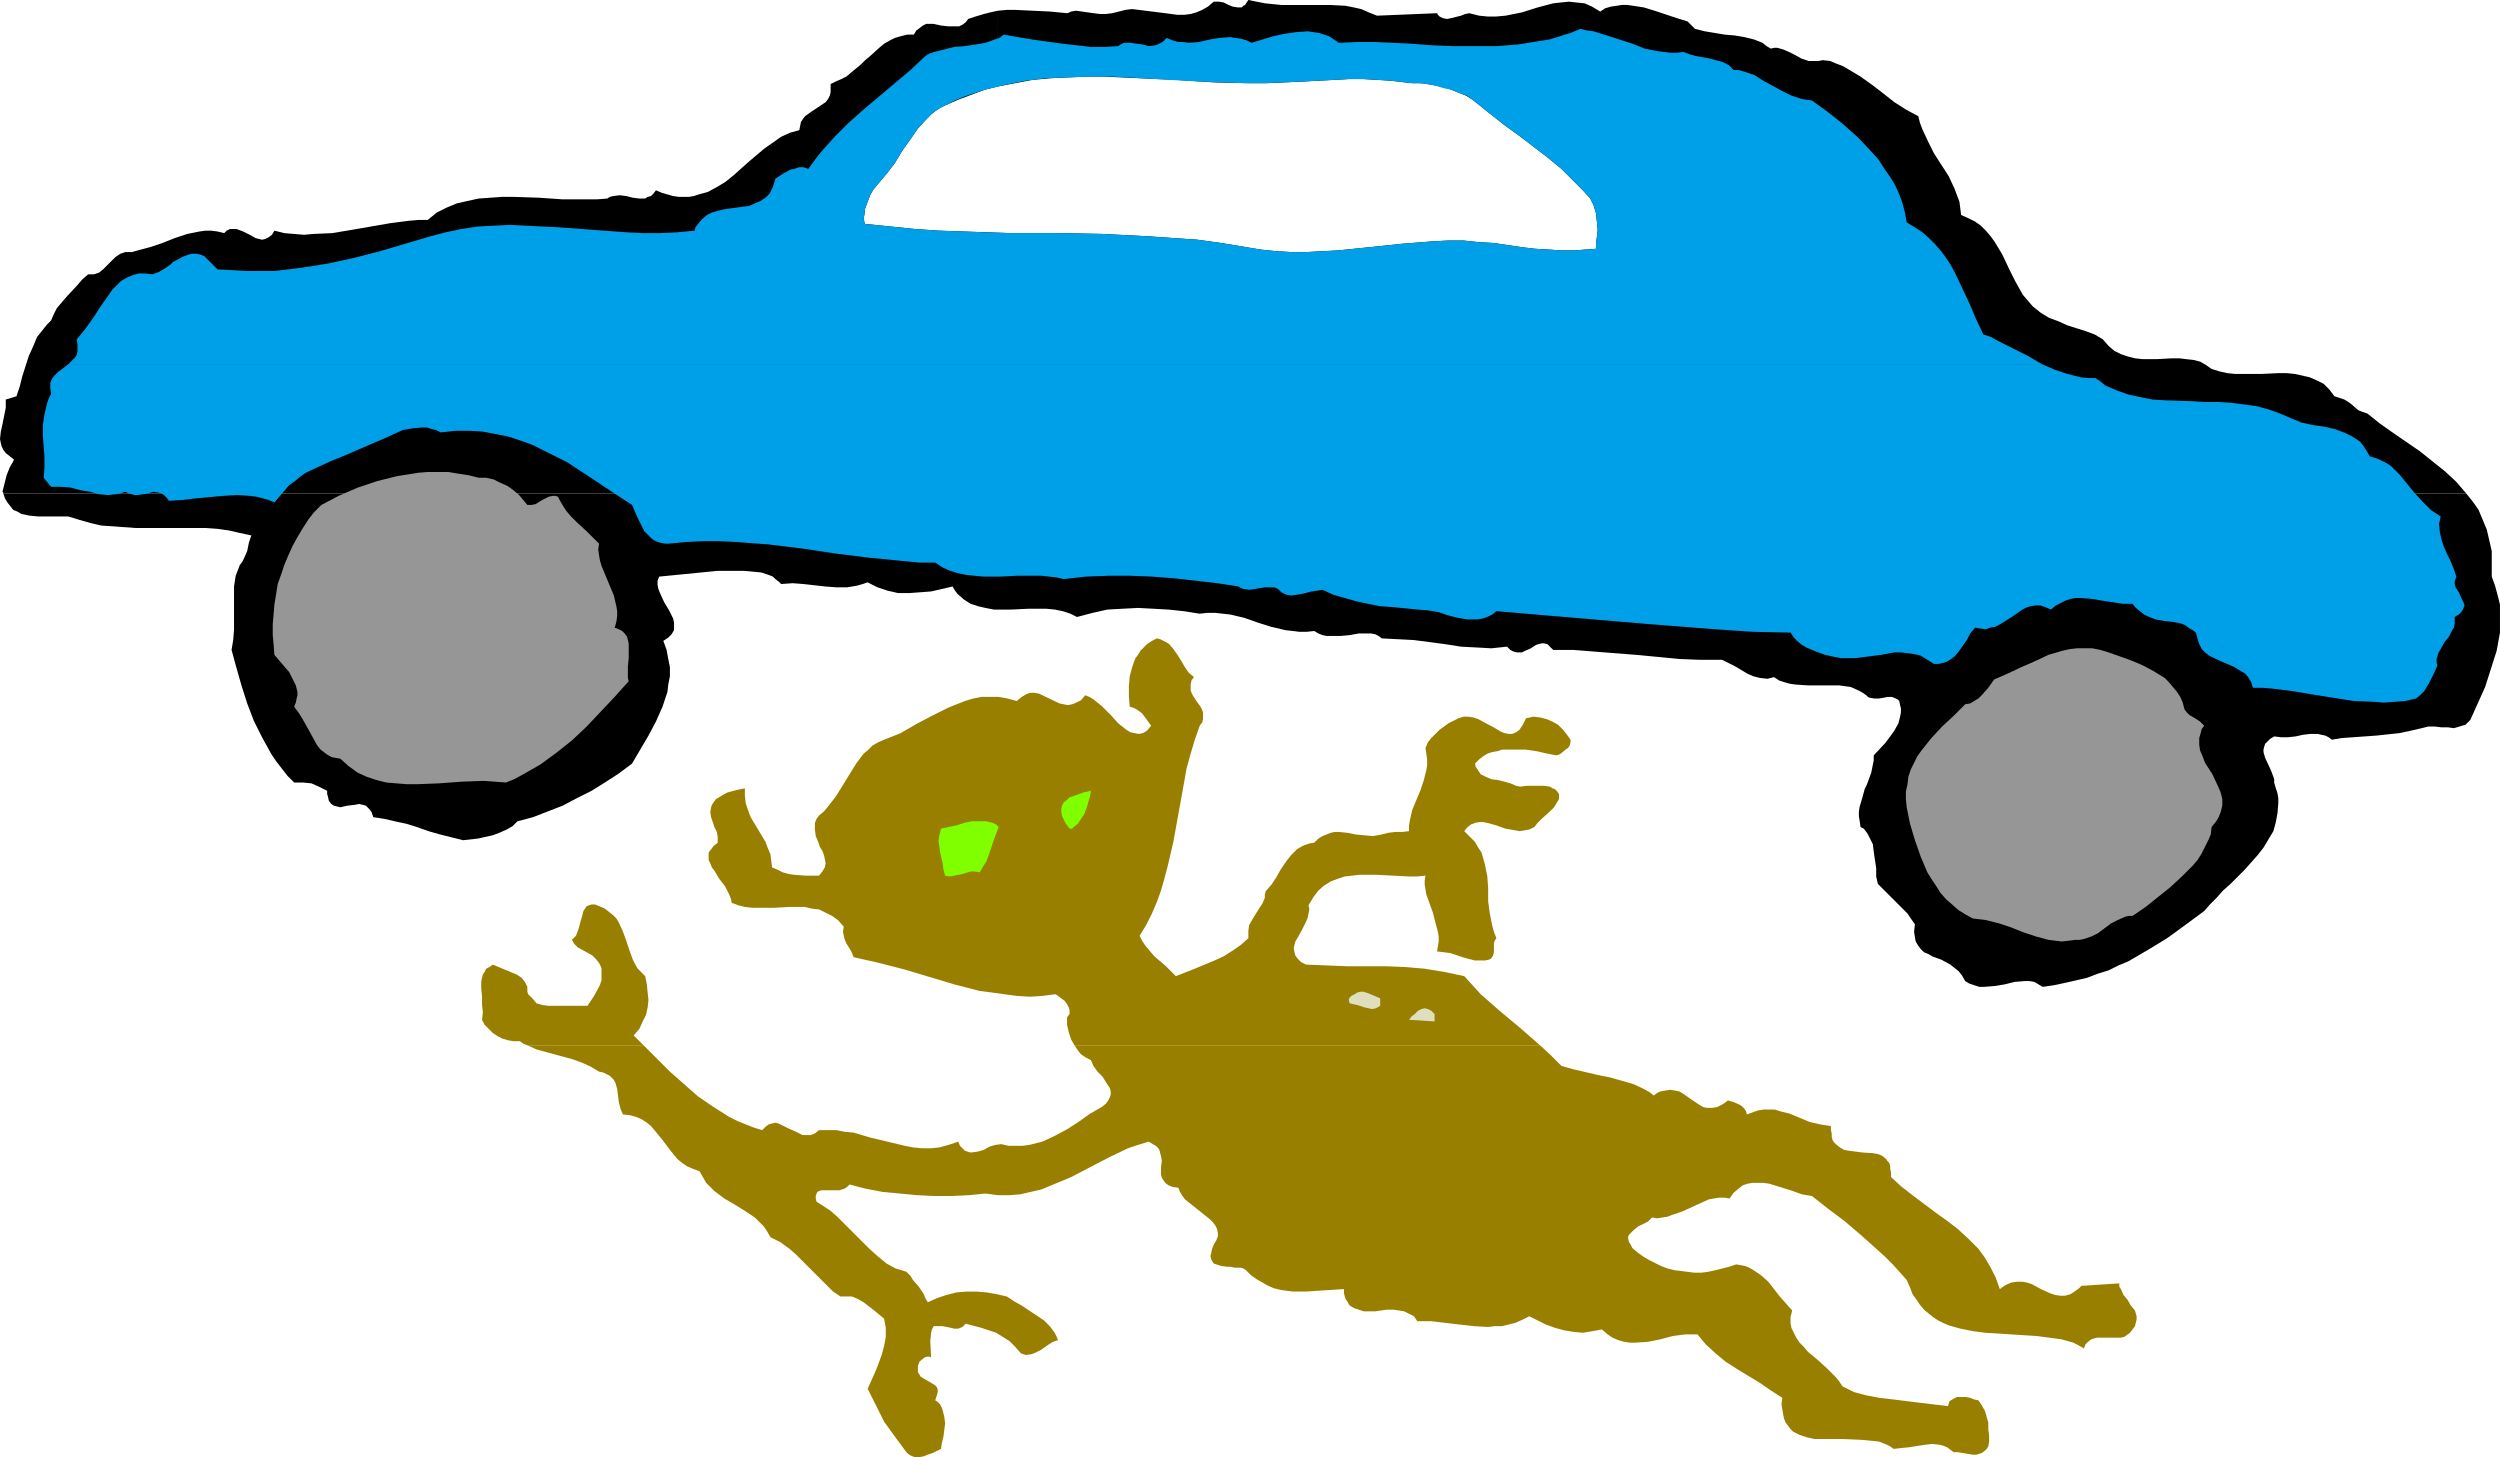
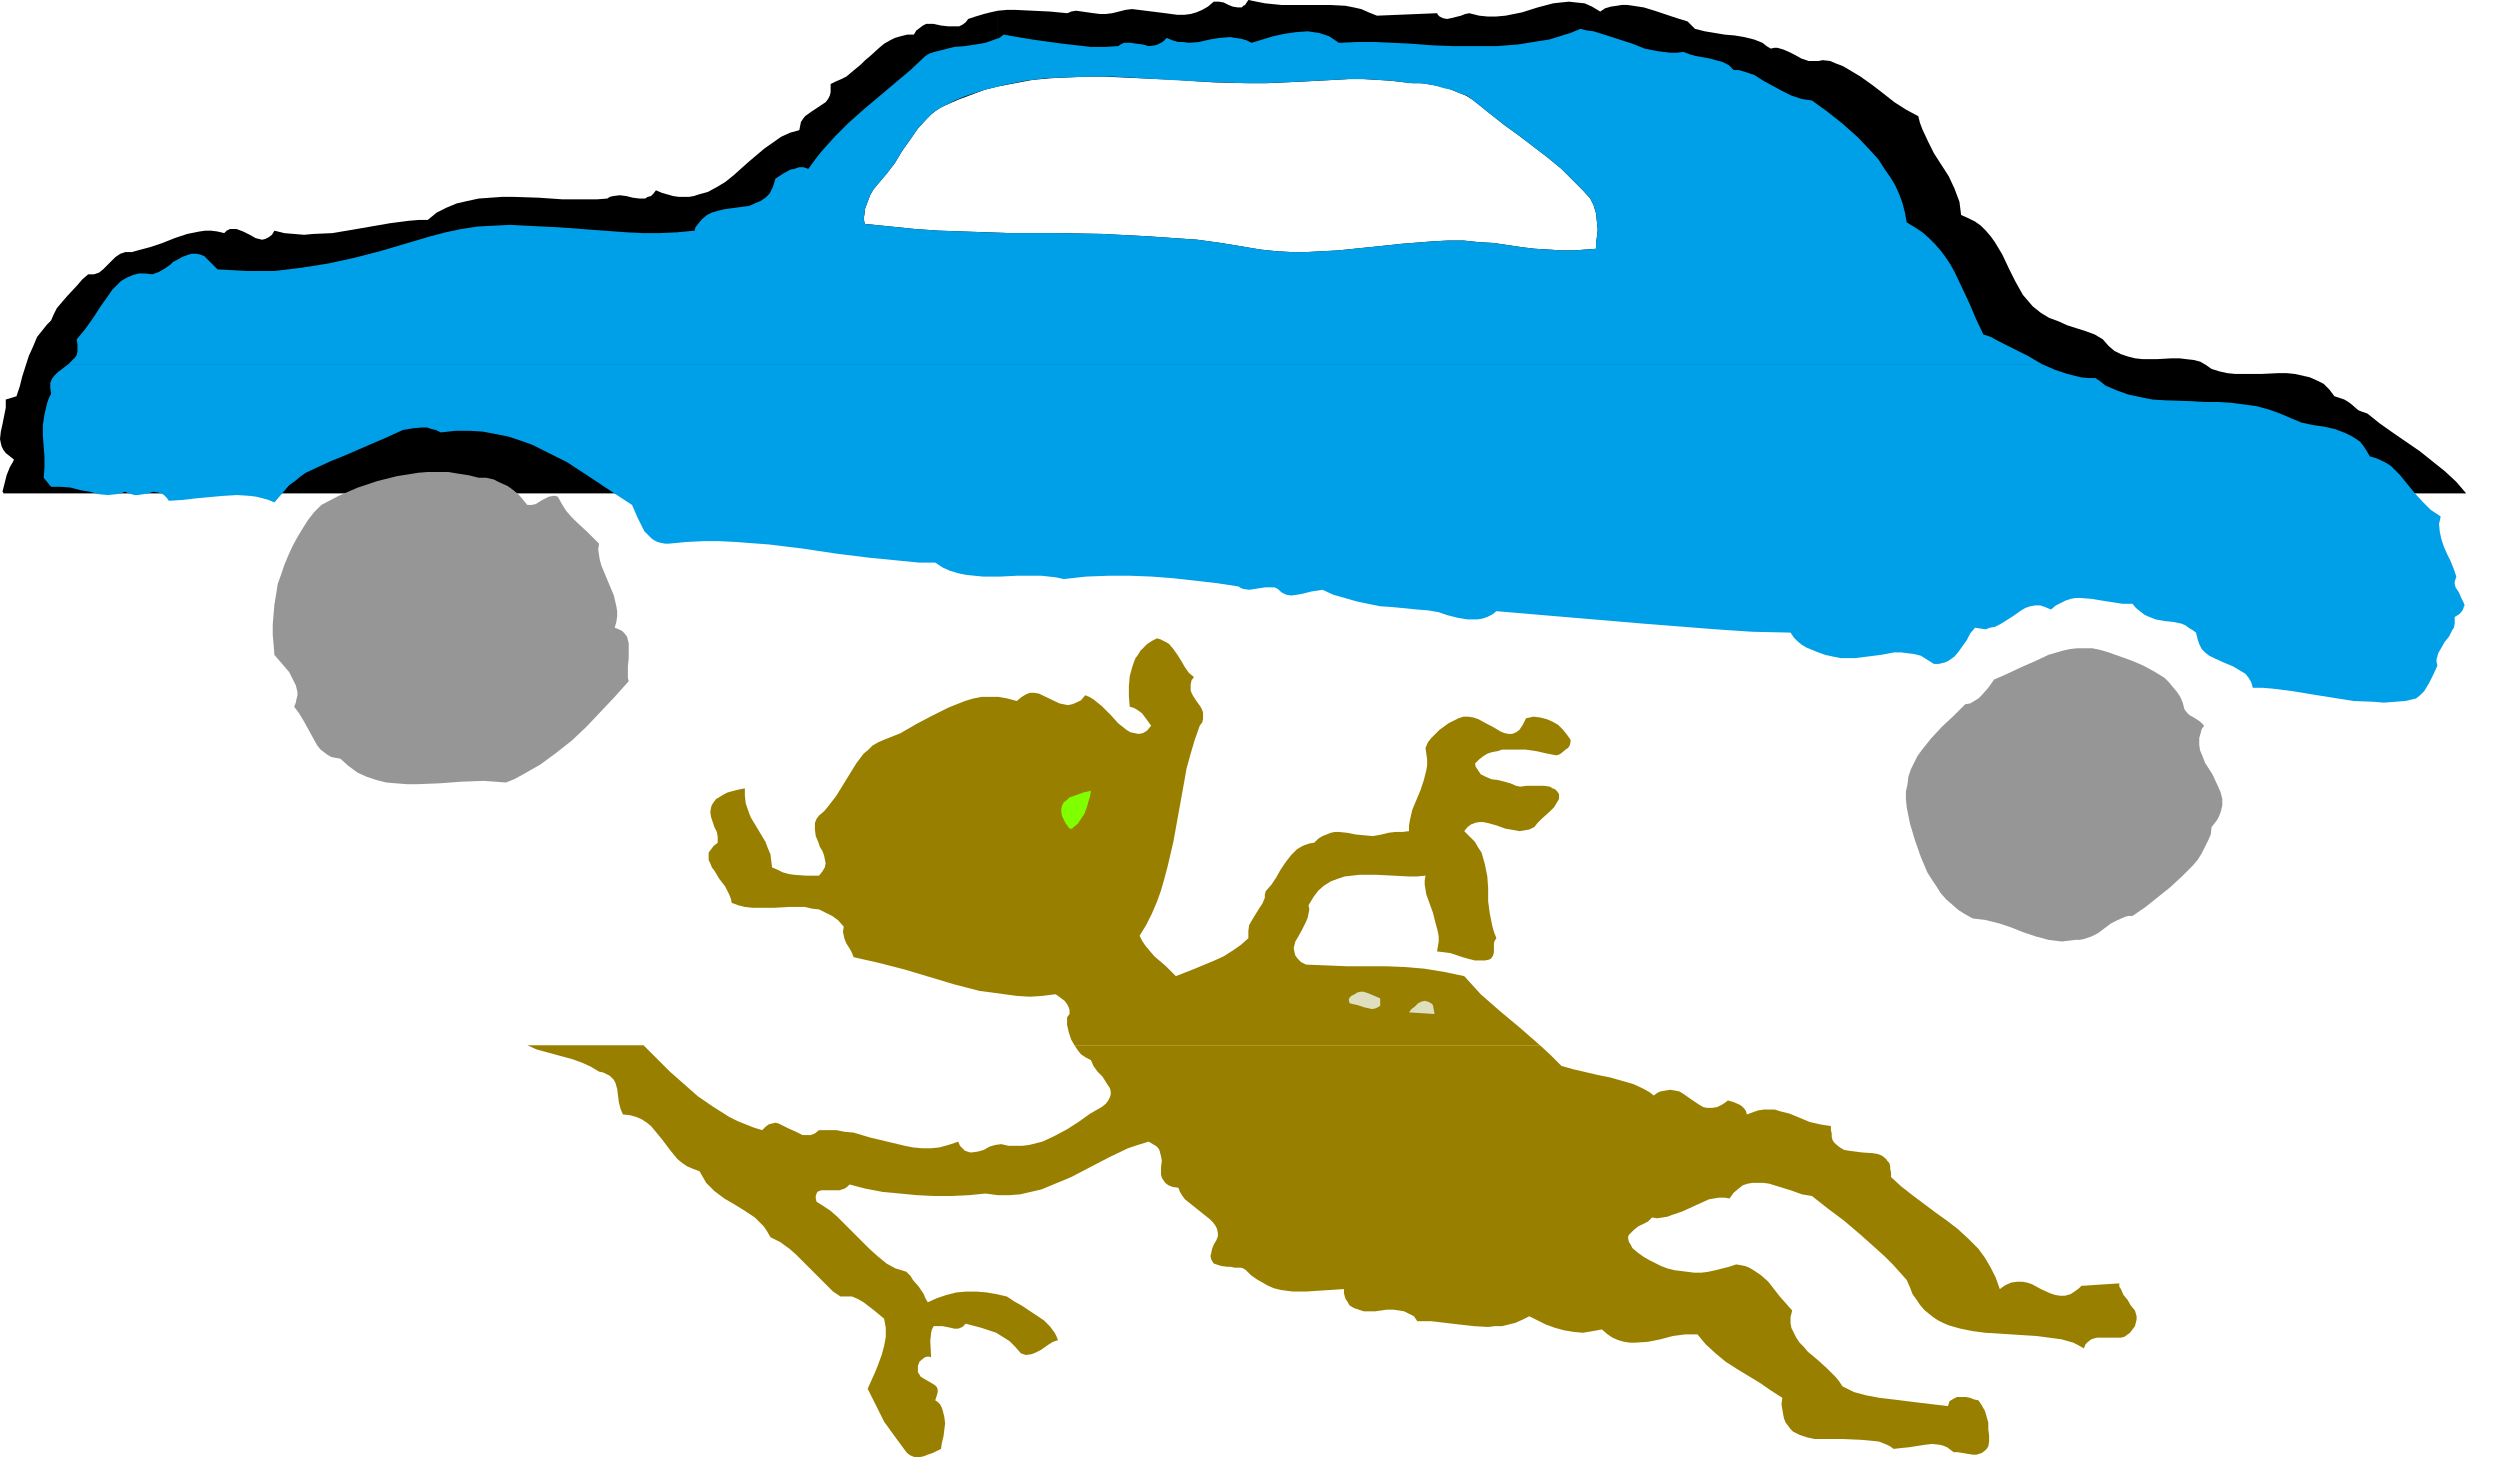
<svg xmlns="http://www.w3.org/2000/svg" xmlns:ns1="http://sodipodi.sourceforge.net/DTD/sodipodi-0.dtd" xmlns:ns2="http://www.inkscape.org/namespaces/inkscape" version="1.0" width="129.724mm" height="75.612mm" id="svg13" ns1:docname="Mechanic.wmf">
  <ns1:namedview id="namedview13" pagecolor="#ffffff" bordercolor="#000000" borderopacity="0.25" ns2:showpageshadow="2" ns2:pageopacity="0.0" ns2:pagecheckerboard="0" ns2:deskcolor="#d1d1d1" ns2:document-units="mm" />
  <defs id="defs1">
    <pattern id="WMFhbasepattern" patternUnits="userSpaceOnUse" width="6" height="6" x="0" y="0" />
  </defs>
-   <path style="fill:#997f00;fill-opacity:1;fill-rule:evenodd;stroke:none" d="m 126.533,191.435 -0.646,-0.646 -0.808,-0.808 -0.485,-0.808 -0.485,-0.969 -0.646,-1.777 -0.646,-1.939 -0.646,-1.777 -0.808,-1.777 -0.485,-0.808 -0.646,-0.646 -0.808,-0.646 -0.808,-0.646 -1.131,-0.485 -0.808,-0.323 h -0.646 l -0.485,0.162 -0.485,0.162 -0.323,0.485 -0.323,0.485 -0.162,0.646 -0.808,2.908 -0.485,1.292 -0.485,0.485 -0.323,0.323 0.485,0.808 0.646,0.646 1.454,0.808 1.454,0.808 0.646,0.646 0.646,0.808 0.323,0.646 0.162,0.485 v 1.131 1.131 l -0.323,0.969 -1.131,2.1 -0.323,0.485 -0.323,0.485 -0.646,0.969 h -2.586 -2.586 -2.586 l -1.131,-0.162 -1.131,-0.323 -0.646,-0.808 -0.646,-0.646 -0.323,-0.323 -0.162,-0.485 v -0.485 -0.485 l -0.485,-0.969 -0.646,-0.808 -0.97,-0.646 -0.808,-0.323 -3.878,-1.615 -0.646,0.485 -0.646,0.323 -0.323,0.646 -0.323,0.485 -0.162,0.646 -0.162,0.808 v 1.292 l 0.162,1.615 v 1.615 l 0.162,1.454 -0.162,1.454 0.485,0.969 0.808,0.808 0.808,0.808 0.97,0.646 0.97,0.485 1.131,0.323 0.97,0.162 h 1.293 l 0.646,0.485 0.808,0.323 h 22.786 l -0.97,-0.969 -0.97,-0.969 1.131,-1.292 0.646,-1.454 0.646,-1.292 0.323,-1.454 0.162,-1.454 -0.162,-1.454 -0.162,-1.615 z" id="path1" />
  <path style="fill:#997f00;fill-opacity:1;fill-rule:evenodd;stroke:none" d="m 305.262,148.14 0.485,-0.162 0.323,-0.162 0.97,-0.808 0.485,-0.323 0.323,-0.485 0.162,-0.646 v -0.485 l -0.808,-1.131 -0.808,-0.969 -0.808,-0.808 -1.131,-0.646 -1.131,-0.485 -1.293,-0.323 -1.293,-0.162 -1.454,0.323 -0.323,0.646 -0.323,0.646 -0.323,0.485 -0.323,0.485 -0.646,0.485 -0.808,0.323 h -0.646 l -0.808,-0.162 -0.808,-0.323 -1.616,-0.969 -0.97,-0.485 -1.778,-0.969 -0.97,-0.323 -0.97,-0.162 h -0.97 l -0.97,0.323 -1.939,0.969 -1.778,1.292 -0.808,0.808 -0.808,0.808 -0.646,0.808 -0.485,1.131 0.162,1.131 0.162,1.131 v 1.131 l -0.162,0.969 -0.485,1.939 -0.646,1.939 -0.808,1.939 -0.808,1.939 -0.485,2.1 -0.162,0.969 v 1.131 l -1.293,0.162 h -1.454 l -1.293,0.162 -0.646,0.162 -0.646,0.162 -0.808,0.162 -0.97,0.162 -1.778,-0.162 -1.616,-0.162 -1.616,-0.323 -1.616,-0.162 h -0.808 l -0.808,0.162 -0.808,0.323 -0.808,0.323 -0.808,0.485 -0.646,0.646 -0.162,0.162 -0.97,0.162 -0.97,0.323 -0.646,0.323 -0.808,0.485 -0.485,0.485 -0.646,0.646 -1.131,1.454 -0.97,1.454 -0.808,1.454 -0.97,1.454 -1.131,1.292 -0.162,0.646 v 0.646 l -0.485,1.131 -0.646,0.969 -1.293,2.1 -0.646,1.131 -0.162,1.131 v 0.646 0.808 l -1.454,1.292 -1.616,1.131 -1.778,1.131 -1.778,0.808 -3.878,1.615 -3.717,1.454 -1.939,-1.939 -2.262,-1.939 -0.97,-1.131 -0.808,-0.969 -0.646,-0.969 -0.485,-0.969 1.293,-2.1 1.131,-2.262 0.97,-2.262 0.808,-2.262 0.646,-2.262 0.646,-2.423 1.131,-4.846 2.101,-11.631 0.485,-2.746 0.808,-2.908 0.808,-2.746 0.97,-2.746 0.485,-0.646 0.162,-0.646 v -0.646 -0.646 l -0.162,-0.485 -0.323,-0.646 -0.808,-1.131 -0.646,-0.969 -0.323,-0.646 -0.162,-0.485 v -0.646 -0.485 l 0.162,-0.808 0.485,-0.646 -0.97,-0.808 -0.808,-1.131 -0.646,-1.131 -0.808,-1.292 -0.808,-1.131 -0.808,-0.969 -0.485,-0.323 -0.646,-0.323 -0.646,-0.323 -0.646,-0.162 -0.97,0.485 -0.97,0.646 -0.646,0.646 -0.646,0.646 -0.485,0.808 -0.485,0.646 -0.323,0.808 -0.323,0.969 -0.485,1.777 -0.162,1.939 v 1.939 l 0.162,2.1 0.646,0.162 0.646,0.323 0.485,0.323 0.646,0.485 0.97,1.292 0.808,1.131 -0.808,0.969 -0.808,0.485 -0.808,0.162 -0.808,-0.162 -0.808,-0.162 -0.808,-0.485 -0.808,-0.646 -0.808,-0.646 -1.454,-1.615 -1.778,-1.777 -0.808,-0.646 -0.808,-0.646 -0.808,-0.485 -0.808,-0.323 -0.808,0.969 -0.97,0.485 -0.808,0.323 -0.808,0.162 -0.808,-0.162 -0.808,-0.162 -3.394,-1.615 -0.646,-0.323 -0.97,-0.162 h -0.808 l -0.808,0.323 -0.808,0.485 -0.97,0.808 -1.778,-0.485 -1.778,-0.323 h -1.778 -1.616 l -1.616,0.323 -1.616,0.485 -1.616,0.646 -1.616,0.646 -3.232,1.615 -3.07,1.615 -3.07,1.777 -1.616,0.646 -1.616,0.646 -1.131,0.485 -1.131,0.646 -0.808,0.808 -0.97,0.808 -1.454,1.939 -1.293,2.1 -1.293,2.1 -1.293,2.1 -1.616,2.1 -0.808,0.969 -0.97,0.808 -0.485,0.646 -0.323,0.808 v 0.646 0.646 l 0.162,1.292 0.485,1.131 0.323,0.969 0.485,0.808 0.323,0.808 0.162,0.808 0.162,0.808 -0.162,0.808 -0.485,0.808 -0.646,0.808 h -2.586 l -2.262,-0.162 -1.131,-0.162 -1.131,-0.323 -0.97,-0.485 -1.131,-0.485 -0.162,-1.292 -0.162,-1.292 -0.485,-1.131 -0.485,-1.292 -1.454,-2.423 -1.454,-2.423 -0.485,-1.292 -0.485,-1.454 -0.162,-1.454 v -1.454 l -1.616,0.323 -1.778,0.485 -0.646,0.323 -0.808,0.485 -0.808,0.485 -0.485,0.646 -0.323,0.485 -0.162,0.485 -0.162,0.969 0.162,0.969 0.323,0.969 0.323,0.969 0.485,0.969 0.162,0.969 v 0.969 0.162 l -0.808,0.646 -0.485,0.646 -0.485,0.646 v 0.646 0.808 l 0.323,0.646 0.323,0.808 0.485,0.646 0.97,1.615 1.131,1.454 0.808,1.615 0.323,0.808 0.162,0.808 1.293,0.485 1.293,0.323 1.454,0.162 h 1.454 2.909 l 2.909,-0.162 h 3.07 l 1.293,0.323 1.454,0.162 1.293,0.646 1.293,0.646 1.131,0.808 1.131,1.292 -0.162,0.969 0.162,0.808 0.162,0.646 0.323,0.808 0.808,1.292 0.323,0.646 0.323,0.808 5.01,1.131 5.01,1.292 4.848,1.454 4.848,1.454 5.01,1.292 2.424,0.323 2.424,0.323 2.424,0.323 2.586,0.162 2.424,-0.162 2.586,-0.323 0.485,0.323 0.646,0.485 0.646,0.485 0.485,0.646 0.323,0.646 0.162,0.485 v 0.808 l -0.485,0.646 v 1.454 l 0.323,1.454 0.485,1.454 0.646,1.131 h 91.304 l -3.878,-3.393 -3.878,-3.231 -3.878,-3.393 -1.616,-1.777 -1.616,-1.777 -3.878,-0.808 -3.878,-0.646 -3.717,-0.323 -3.878,-0.162 h -7.757 l -3.878,-0.162 -4.04,-0.162 -0.97,-0.485 -0.646,-0.646 -0.485,-0.646 -0.162,-0.646 -0.162,-0.808 0.162,-0.646 0.162,-0.646 0.485,-0.808 0.808,-1.454 0.808,-1.615 0.323,-0.808 0.162,-0.808 0.162,-0.808 -0.162,-0.808 0.97,-1.615 0.97,-1.292 1.131,-0.969 1.293,-0.808 1.293,-0.485 1.454,-0.485 1.454,-0.162 1.454,-0.162 h 3.232 l 6.464,0.323 h 1.616 l 1.616,-0.162 -0.162,0.969 v 0.808 l 0.323,1.939 0.646,1.777 0.646,1.777 0.485,1.939 0.485,1.777 0.162,0.969 v 0.969 l -0.162,0.969 -0.162,0.969 1.293,0.162 1.293,0.162 2.424,0.808 1.131,0.323 1.293,0.323 h 1.293 0.646 l 0.808,-0.162 0.323,-0.162 0.162,-0.162 0.323,-0.485 0.162,-0.646 v -1.777 l 0.162,-0.485 0.323,-0.485 -0.485,-1.292 -0.323,-1.131 -0.485,-2.423 -0.323,-2.423 v -2.585 l -0.162,-2.262 -0.485,-2.423 -0.323,-1.131 -0.323,-1.131 -0.646,-0.969 -0.646,-1.131 -0.97,-0.969 -1.131,-1.131 0.646,-0.808 0.646,-0.485 0.808,-0.323 0.808,-0.162 h 0.808 l 0.808,0.162 1.778,0.485 1.778,0.646 1.939,0.323 0.808,0.162 0.97,-0.162 0.97,-0.162 0.97,-0.485 0.646,-0.808 0.808,-0.808 1.616,-1.454 0.808,-0.808 0.485,-0.808 0.485,-0.808 v -0.969 l -0.323,-0.485 -0.485,-0.485 -0.485,-0.162 -0.485,-0.323 -1.131,-0.162 h -1.131 -2.424 l -1.131,0.162 -0.808,-0.162 -1.131,-0.485 -1.131,-0.323 -1.293,-0.323 -1.293,-0.162 -1.131,-0.485 -0.97,-0.485 -0.323,-0.485 -0.323,-0.485 -0.323,-0.485 -0.162,-0.646 0.808,-0.808 0.808,-0.646 0.808,-0.485 0.97,-0.323 0.97,-0.162 0.97,-0.323 h 2.262 2.262 l 2.262,0.323 2.101,0.485 z" id="path2" />
  <path style="fill:#997f00;fill-opacity:1;fill-rule:evenodd;stroke:none" d="m 415.635,251.692 -7.434,0.485 -0.485,0.485 -0.646,0.485 -0.97,0.646 -1.131,0.323 h -0.97 l -0.97,-0.162 -0.97,-0.323 -1.778,-0.808 -1.778,-0.969 -0.97,-0.323 -0.97,-0.162 h -0.97 l -1.131,0.162 -1.131,0.485 -0.485,0.323 -0.646,0.485 -0.808,-2.262 -0.97,-1.939 -1.131,-1.939 -1.293,-1.777 -1.939,-1.939 -2.101,-1.939 -2.101,-1.615 -2.262,-1.615 -4.525,-3.393 -2.262,-1.777 -1.939,-1.777 v -0.808 l -0.162,-0.808 v -0.485 l -0.162,-0.646 -0.323,-0.323 -0.323,-0.485 -0.808,-0.646 -0.808,-0.323 -0.97,-0.162 -2.262,-0.162 -2.424,-0.323 -0.97,-0.162 -0.808,-0.485 -0.808,-0.646 -0.323,-0.323 -0.323,-0.485 -0.162,-0.646 v -0.646 l -0.162,-0.646 v -0.808 l -1.131,-0.162 -0.97,-0.162 -2.101,-0.485 -1.939,-0.808 -1.939,-0.808 -1.939,-0.485 -0.97,-0.323 h -1.131 -0.97 l -1.131,0.162 -0.97,0.323 -1.293,0.485 -0.162,-0.646 -0.323,-0.485 -0.485,-0.485 -0.485,-0.323 -1.131,-0.485 -1.131,-0.323 -0.646,0.485 -0.485,0.323 -0.97,0.485 -0.97,0.162 h -0.97 l -0.808,-0.162 -0.808,-0.485 -1.454,-0.969 -1.616,-1.131 -0.808,-0.485 -0.808,-0.162 -0.97,-0.162 -0.97,0.162 -0.97,0.162 -0.646,0.323 -0.646,0.485 -0.808,-0.646 -1.131,-0.646 -2.101,-0.969 -2.262,-0.646 -2.262,-0.646 -2.424,-0.485 -4.848,-1.131 -2.262,-0.646 -2.101,-2.1 -2.101,-1.939 h -91.304 l 0.646,0.969 0.646,0.808 0.97,0.646 0.97,0.485 0.485,1.131 0.808,1.131 0.97,0.969 0.808,1.292 0.646,0.969 0.162,0.646 v 0.646 l -0.162,0.485 -0.323,0.646 -0.485,0.646 -0.808,0.646 -2.262,1.292 -1.131,0.808 -1.131,0.808 -2.262,1.454 -2.424,1.292 -2.424,1.131 -1.293,0.323 -1.293,0.323 -1.293,0.162 h -1.454 -1.293 l -1.454,-0.323 -1.131,0.162 -1.131,0.323 -1.131,0.646 -1.131,0.323 -1.131,0.162 h -0.485 l -0.485,-0.162 -0.485,-0.162 -0.485,-0.485 -0.485,-0.485 -0.323,-0.808 -1.939,0.646 -1.778,0.485 -1.616,0.162 h -1.778 l -1.778,-0.162 -1.616,-0.323 -3.394,-0.808 -3.394,-0.808 -3.232,-0.969 -1.778,-0.162 -1.616,-0.323 h -1.778 -1.616 l -0.808,0.646 -0.808,0.323 h -0.808 -0.808 l -0.646,-0.323 -0.646,-0.323 -1.454,-0.646 -1.293,-0.646 -0.646,-0.323 -0.646,-0.162 -0.646,0.162 -0.646,0.162 -0.646,0.485 -0.646,0.646 -1.616,-0.485 -1.616,-0.646 -1.616,-0.646 -1.616,-0.808 -3.07,-1.939 -3.07,-2.1 -2.747,-2.423 -2.747,-2.423 -2.586,-2.585 -2.586,-2.585 h -22.786 l 1.778,0.808 1.778,0.485 3.555,0.969 1.778,0.485 1.778,0.646 1.778,0.808 1.616,0.969 0.808,0.162 0.646,0.323 0.646,0.323 0.485,0.485 0.323,0.323 0.323,0.646 0.323,1.131 0.162,1.292 0.162,1.292 0.323,1.292 0.485,1.131 1.454,0.162 1.131,0.323 1.131,0.485 0.97,0.646 0.808,0.646 0.808,0.969 1.454,1.777 1.454,1.939 1.454,1.777 0.97,0.808 0.97,0.646 1.131,0.485 1.293,0.485 0.646,1.131 0.646,1.131 0.808,0.808 0.808,0.808 1.939,1.454 1.939,1.131 2.101,1.292 1.939,1.292 0.808,0.808 0.97,0.969 0.646,0.969 0.646,1.131 1.939,0.969 1.778,1.292 1.293,1.131 1.131,1.131 2.424,2.423 2.424,2.423 1.293,1.292 1.454,0.969 h 1.131 1.131 l 1.131,0.485 1.131,0.646 2.101,1.615 1.939,1.615 0.323,1.777 v 1.777 l -0.323,1.777 -0.485,1.777 -0.646,1.777 -0.646,1.615 -1.454,3.231 1.616,3.231 1.616,3.231 2.101,2.908 2.262,3.069 0.323,0.323 0.485,0.323 0.808,0.323 h 0.97 l 0.808,-0.162 0.808,-0.323 0.97,-0.323 1.616,-0.808 0.162,-1.131 0.323,-1.292 0.162,-1.292 0.162,-1.292 -0.162,-1.292 -0.323,-1.292 -0.162,-0.485 -0.323,-0.646 -0.485,-0.485 -0.485,-0.323 0.323,-0.969 0.162,-0.646 v -0.485 l -0.162,-0.485 -0.323,-0.323 -0.485,-0.323 -1.939,-1.131 -0.485,-0.323 -0.162,-0.323 -0.323,-0.485 v -0.646 -0.646 l 0.323,-0.808 0.97,-0.808 0.485,-0.162 h 0.485 l 0.323,0.162 -0.162,-3.231 0.162,-1.615 0.162,-0.646 0.323,-0.646 h 0.808 0.97 l 1.616,0.323 0.646,0.162 h 0.808 l 0.808,-0.323 0.646,-0.646 3.07,0.808 1.454,0.485 1.454,0.485 1.293,0.808 1.293,0.808 1.131,1.131 1.131,1.292 0.97,0.323 1.131,-0.162 0.808,-0.323 0.97,-0.485 1.616,-1.131 0.808,-0.485 0.97,-0.323 -0.323,-0.808 -0.323,-0.646 -0.97,-1.292 -1.131,-1.131 -1.454,-0.969 -1.454,-0.969 -1.454,-0.969 -1.454,-0.808 -1.454,-0.969 -2.101,-0.485 -1.939,-0.323 -1.939,-0.162 h -1.939 l -1.939,0.162 -1.939,0.485 -1.939,0.646 -1.778,0.808 -0.485,-0.808 -0.323,-0.808 -0.97,-1.454 -1.131,-1.292 -0.485,-0.808 -0.808,-0.808 -0.97,-0.323 -1.131,-0.323 -1.778,-0.969 -1.778,-1.454 -1.616,-1.454 -5.171,-5.17 -1.131,-1.131 -1.293,-1.131 -1.454,-0.969 -1.293,-0.808 -0.162,-0.646 v -0.485 l 0.162,-0.485 0.162,-0.323 0.323,-0.162 0.485,-0.162 h 0.97 1.293 1.293 l 0.485,-0.162 0.485,-0.162 0.485,-0.323 0.485,-0.485 3.07,0.808 3.394,0.646 3.394,0.323 3.394,0.323 3.394,0.162 h 3.394 l 3.394,-0.162 3.232,-0.323 2.424,0.323 h 2.262 l 2.101,-0.162 2.101,-0.485 2.101,-0.485 1.939,-0.808 1.939,-0.808 1.939,-0.808 3.717,-1.939 3.717,-1.939 3.717,-1.777 1.939,-0.646 2.101,-0.646 0.808,0.485 0.808,0.485 0.485,0.646 0.162,0.646 0.162,0.646 0.162,0.808 -0.162,1.292 v 1.454 l 0.162,0.646 0.323,0.485 0.323,0.485 0.646,0.485 0.808,0.323 1.131,0.162 0.323,0.808 0.485,0.808 0.485,0.646 0.808,0.646 1.616,1.292 1.616,1.292 0.808,0.646 0.646,0.646 0.485,0.646 0.323,0.646 0.162,0.808 v 0.646 l -0.323,0.808 -0.485,0.808 -0.323,0.808 -0.162,0.808 -0.162,0.646 0.162,0.646 0.162,0.323 0.323,0.485 0.485,0.162 0.97,0.323 1.293,0.162 h 0.646 l 0.646,0.162 h 1.293 l 0.485,0.162 0.485,0.323 0.97,0.969 1.131,0.808 1.131,0.646 1.131,0.646 1.131,0.485 1.293,0.323 1.131,0.162 1.293,0.162 h 2.586 l 2.424,-0.162 2.586,-0.162 2.424,-0.162 v 0.808 l 0.162,0.646 0.162,0.485 0.323,0.485 0.485,0.808 0.808,0.485 0.97,0.323 0.97,0.323 h 2.262 l 2.262,-0.323 h 1.293 l 1.131,0.162 0.97,0.162 0.97,0.485 0.97,0.485 0.646,0.969 h 2.747 l 2.747,0.323 2.747,0.323 2.909,0.323 2.747,0.162 1.293,-0.162 h 1.454 l 1.293,-0.323 1.293,-0.323 1.454,-0.646 1.293,-0.646 1.616,0.808 1.616,0.808 1.778,0.646 1.778,0.485 1.939,0.323 1.778,0.162 1.939,-0.323 1.778,-0.323 1.131,0.969 0.97,0.646 1.131,0.485 1.131,0.323 1.131,0.162 h 1.131 l 2.424,-0.162 2.424,-0.485 2.424,-0.646 2.424,-0.323 h 1.293 1.131 l 0.808,0.969 0.808,0.969 1.939,1.777 1.939,1.615 2.262,1.454 4.525,2.746 2.101,1.454 2.262,1.454 -0.162,1.292 0.162,0.969 0.162,0.969 0.162,0.808 0.323,0.808 0.485,0.646 0.485,0.646 0.485,0.485 0.646,0.323 0.646,0.323 1.454,0.485 1.454,0.323 h 1.778 3.717 l 3.717,0.162 1.778,0.162 1.616,0.162 1.616,0.646 0.646,0.323 0.646,0.485 1.454,-0.162 1.616,-0.162 3.07,-0.485 1.454,-0.162 1.454,0.162 0.646,0.162 0.808,0.323 0.646,0.485 0.646,0.485 h 0.808 l 0.97,0.162 1.939,0.323 h 0.808 l 0.97,-0.323 0.646,-0.485 0.323,-0.323 0.323,-0.485 0.162,-0.969 v -1.131 l -0.162,-1.292 v -1.292 l -0.323,-1.131 -0.323,-1.131 -0.646,-1.131 -0.646,-0.969 -0.808,-0.162 -0.808,-0.323 -0.808,-0.162 h -0.97 -0.808 l -0.646,0.323 -0.808,0.485 -0.162,0.485 -0.162,0.485 -5.494,-0.646 -2.586,-0.323 -2.586,-0.323 -2.747,-0.323 -2.586,-0.485 -2.424,-0.646 -2.262,-1.131 -0.646,-0.969 -0.646,-0.808 -1.778,-1.777 -1.778,-1.615 -1.939,-1.615 -0.808,-0.969 -0.808,-0.808 -0.646,-0.969 -0.485,-0.969 -0.485,-0.969 -0.162,-0.969 v -1.131 l 0.323,-1.292 -1.131,-1.292 -1.293,-1.454 -2.262,-2.908 -1.454,-1.292 -1.454,-0.969 -0.808,-0.485 -0.808,-0.323 -0.808,-0.162 -0.97,-0.162 -1.454,0.485 -1.293,0.323 -1.293,0.323 -1.454,0.323 -1.293,0.162 h -1.454 l -1.293,-0.162 -1.293,-0.162 -1.293,-0.162 -1.293,-0.323 -1.293,-0.485 -2.262,-1.131 -1.131,-0.646 -1.131,-0.808 -0.97,-0.808 -0.162,-0.162 -0.323,-0.646 -0.323,-0.485 -0.162,-0.646 v -0.485 l 0.162,-0.323 0.323,-0.323 0.646,-0.646 0.808,-0.646 0.97,-0.485 0.97,-0.485 0.808,-0.808 0.97,0.162 1.131,-0.162 0.97,-0.162 0.808,-0.323 1.939,-0.646 1.778,-0.808 1.778,-0.808 1.778,-0.808 0.97,-0.162 0.97,-0.162 h 1.131 l 0.97,0.162 0.808,-1.131 0.97,-0.808 0.808,-0.646 0.97,-0.323 0.97,-0.162 h 1.131 0.97 l 1.131,0.162 2.101,0.646 2.101,0.646 2.262,0.808 0.97,0.162 0.97,0.162 3.07,2.423 3.232,2.423 3.232,2.746 3.07,2.746 1.778,1.615 1.454,1.454 1.454,1.615 1.293,1.454 0.646,1.454 0.485,1.292 0.808,1.131 0.646,0.969 0.808,0.969 0.97,0.808 0.808,0.646 0.97,0.646 0.97,0.485 1.131,0.485 2.262,0.646 2.424,0.485 2.424,0.323 10.181,0.646 2.424,0.323 2.424,0.323 2.262,0.646 0.97,0.485 1.131,0.646 0.323,-0.808 0.485,-0.485 0.646,-0.485 0.485,-0.162 0.646,-0.162 h 0.646 1.293 1.454 1.293 l 0.646,-0.162 0.485,-0.323 0.646,-0.485 0.485,-0.646 0.485,-0.646 0.162,-0.646 0.162,-0.646 v -0.646 l -0.323,-1.131 -0.808,-0.969 -0.646,-1.131 -0.808,-0.969 -0.485,-1.131 -0.323,-0.485 z" id="path3" />
  <path style="fill:#7fff00;fill-opacity:1;fill-rule:evenodd;stroke:none" d="m 213.958,155.086 -0.162,0.969 -0.323,1.131 -0.323,1.131 -0.485,1.292 -0.646,0.969 -0.646,0.969 -0.808,0.646 -0.323,0.323 h -0.485 l -0.808,-1.131 -0.646,-1.292 -0.162,-0.808 v -0.646 l 0.162,-0.646 0.323,-0.646 0.646,-0.485 0.485,-0.485 1.454,-0.485 1.293,-0.485 z" id="path4" />
-   <path style="fill:#7fff00;fill-opacity:1;fill-rule:evenodd;stroke:none" d="m 195.859,162.195 -0.808,2.1 -0.808,2.423 -0.808,2.262 -0.646,0.969 -0.646,1.131 -0.97,-0.162 h -0.808 l -1.616,0.485 -1.616,0.323 -0.97,0.162 -0.808,-0.162 -0.323,-1.131 -0.162,-1.292 -0.485,-2.1 -0.162,-1.131 -0.162,-1.131 0.162,-1.131 0.323,-1.292 1.454,-0.323 1.616,-0.323 1.454,-0.485 1.454,-0.323 h 1.454 1.454 l 1.293,0.323 0.646,0.323 z" id="path5" />
  <path style="fill:#dfdfbf;fill-opacity:1;fill-rule:evenodd;stroke:none" d="m 270.68,195.797 v 1.454 l -0.808,0.485 -0.808,0.162 -0.646,-0.162 -0.808,-0.162 -1.454,-0.485 -0.808,-0.162 -0.646,-0.162 -0.162,-0.485 v -0.323 l 0.162,-0.323 0.323,-0.323 0.646,-0.323 0.485,-0.323 0.646,-0.162 h 0.646 l 0.97,0.323 1.131,0.485 z" id="path6" />
-   <path style="fill:#dfdfbf;fill-opacity:1;fill-rule:evenodd;stroke:none" d="m 281.345,198.866 v 1.454 l -5.01,-0.323 0.485,-0.646 0.646,-0.485 0.646,-0.646 0.646,-0.323 0.646,-0.162 0.646,0.162 0.646,0.323 0.323,0.323 z" id="path7" />
+   <path style="fill:#dfdfbf;fill-opacity:1;fill-rule:evenodd;stroke:none" d="m 281.345,198.866 l -5.01,-0.323 0.485,-0.646 0.646,-0.485 0.646,-0.646 0.646,-0.323 0.646,-0.162 0.646,0.162 0.646,0.323 0.323,0.323 z" id="path7" />
  <path style="fill:#000000;fill-opacity:1;fill-rule:evenodd;stroke:none" d="m 483.668,96.767 -1.939,-2.262 -2.262,-2.1 -2.424,-1.939 -2.424,-1.939 -2.586,-1.777 -2.586,-1.777 -2.747,-1.939 -2.424,-1.939 -0.97,-0.323 -0.808,-0.323 -1.293,-1.131 -0.646,-0.485 -0.808,-0.485 -0.97,-0.323 -0.97,-0.323 -0.485,-0.646 -0.485,-0.646 -1.131,-1.131 -1.293,-0.646 -1.454,-0.646 -1.454,-0.323 -1.454,-0.323 -1.616,-0.162 h -1.616 l -3.394,0.162 h -3.394 -1.616 l -1.616,-0.162 -1.454,-0.323 -1.616,-0.485 -1.131,-0.808 -1.131,-0.646 -1.293,-0.323 -1.454,-0.162 -1.293,-0.162 h -1.454 l -2.909,0.162 h -2.909 l -1.454,-0.162 -1.293,-0.323 -1.454,-0.485 -1.293,-0.646 -1.131,-0.969 -1.131,-1.292 -1.616,-0.969 -1.778,-0.646 -3.555,-1.131 -1.778,-0.808 -1.778,-0.646 -1.616,-0.969 -0.808,-0.646 -0.808,-0.646 -0.97,-1.131 -0.97,-1.131 -1.454,-2.585 -1.293,-2.585 -1.293,-2.746 -1.454,-2.423 -0.808,-1.131 -0.97,-1.131 -0.97,-0.969 -1.131,-0.808 -1.293,-0.646 -1.454,-0.646 -0.162,-1.292 -0.162,-1.292 -0.485,-1.292 -0.485,-1.292 -1.131,-2.423 -1.454,-2.262 -1.454,-2.262 -1.131,-2.262 -1.131,-2.423 -0.485,-1.292 -0.323,-1.292 -2.424,-1.292 -2.262,-1.454 -2.262,-1.777 -2.101,-1.615 -2.262,-1.615 -2.424,-1.454 -1.131,-0.646 -1.293,-0.485 -1.131,-0.485 -1.454,-0.162 -0.808,0.162 h -0.646 -0.646 -0.646 l -1.454,-0.485 -1.131,-0.646 -1.293,-0.646 -1.131,-0.485 -1.131,-0.323 h -0.646 l -0.646,0.162 -0.808,-0.485 -0.808,-0.646 -1.616,-0.646 -1.939,-0.485 -1.939,-0.323 -1.939,-0.162 -1.939,-0.323 -1.939,-0.323 -1.939,-0.485 -1.454,-1.454 -2.101,-0.646 -4.363,-1.454 -2.101,-0.646 -2.101,-0.323 -1.131,-0.162 h -1.131 l -0.97,0.162 -1.131,0.162 -1.131,0.323 -0.97,0.646 -1.616,-0.969 -1.454,-0.646 -1.616,-0.162 -1.454,-0.162 -1.616,0.162 -1.454,0.162 -3.07,0.808 -3.07,0.969 -1.616,0.323 -1.616,0.323 -1.778,0.162 h -1.778 l -1.616,-0.162 -1.939,-0.485 -0.808,0.162 -0.808,0.323 -1.939,0.485 -0.808,0.162 -0.808,-0.162 -0.646,-0.323 -0.323,-0.323 -0.162,-0.323 -11.797,0.485 -1.616,-0.646 -1.454,-0.646 -1.454,-0.323 -1.616,-0.323 -3.07,-0.162 h -3.232 -3.07 -3.232 l -3.232,-0.323 -1.616,-0.323 L 244.824,0 l -0.323,0.485 -0.323,0.485 -0.323,0.162 -0.323,0.323 h -0.485 -0.323 l -0.97,-0.162 -0.808,-0.323 -0.97,-0.485 -0.97,-0.162 h -0.97 l -1.131,0.969 -1.131,0.646 -1.131,0.485 -1.131,0.323 -1.293,0.162 h -1.293 l -2.424,-0.323 -2.586,-0.323 -2.586,-0.323 -1.293,-0.162 -1.293,0.162 -1.293,0.323 -1.293,0.323 -1.293,0.162 h -1.131 l -1.293,-0.162 -1.131,-0.162 -1.131,-0.162 -1.131,-0.162 -0.97,0.162 -0.323,0.162 -0.485,0.162 -3.394,-0.323 -3.394,-0.162 -3.394,-0.162 h -1.616 l -1.778,0.162 V 16.963 l 3.394,-0.646 3.394,-0.646 3.555,-0.323 3.394,-0.162 3.555,-0.162 h 3.555 l 7.11,0.323 7.11,0.323 7.272,0.485 7.11,0.162 h 3.394 l 3.555,-0.162 3.394,-0.162 3.07,-0.162 3.07,-0.162 2.909,-0.162 h 2.909 l 2.747,0.162 2.586,0.162 2.747,0.323 1.616,0.162 h 1.778 l 1.939,0.323 1.778,0.323 1.616,0.485 1.616,0.646 1.616,0.646 1.293,0.808 1.616,1.292 1.616,1.292 3.07,2.423 2.909,2.1 5.494,4.2 2.747,2.262 1.293,1.292 1.454,1.454 1.454,1.454 1.454,1.615 0.323,0.646 0.323,0.646 0.485,1.615 0.162,1.615 0.162,1.615 -0.162,1.454 -0.162,1.131 v 0.485 0.323 0.323 0 l -2.101,0.162 -2.262,0.162 h -2.424 l -2.424,-0.162 -2.747,-0.162 -2.747,-0.323 -5.333,-0.808 -2.909,-0.162 -3.07,-0.323 h -2.909 l -3.07,0.162 -6.141,0.485 -6.141,0.646 -6.302,0.646 -3.07,0.162 -3.07,0.162 h -3.07 l -2.909,-0.162 -3.07,-0.323 -2.909,-0.485 -4.848,-0.808 -4.686,-0.646 -4.686,-0.323 -4.686,-0.323 -9.211,-0.485 -9.05,-0.162 h -9.211 l -9.211,-0.323 -4.686,-0.162 -4.686,-0.323 -4.686,-0.485 -4.848,-0.485 h -0.162 l -0.162,-0.323 v -0.162 l -0.162,-0.485 0.162,-0.808 0.162,-1.292 0.485,-1.292 0.485,-1.292 0.646,-1.131 0.808,-0.969 1.778,-2.1 1.616,-2.1 1.454,-2.423 1.616,-2.262 1.454,-2.1 1.778,-1.939 0.808,-0.808 0.808,-0.646 0.97,-0.646 0.97,-0.485 2.586,-1.131 2.586,-0.969 2.586,-0.969 2.586,-0.646 V 2.1 l -1.454,0.323 -1.293,0.323 -1.616,0.485 -1.454,0.485 -0.485,0.646 -0.646,0.485 -0.646,0.323 h -0.646 -0.808 -0.646 l -1.454,-0.162 -1.454,-0.323 h -0.808 -0.646 l -0.646,0.323 -0.646,0.485 -0.646,0.485 -0.485,0.808 h -1.293 l -1.293,0.323 -1.131,0.323 -0.97,0.485 -1.131,0.646 -0.97,0.808 -1.778,1.615 -0.97,0.808 -0.808,0.808 -1.939,1.615 -0.97,0.808 -0.97,0.485 -1.131,0.485 -0.97,0.485 v 0.808 0.808 l -0.162,0.646 -0.323,0.646 -0.485,0.646 -0.485,0.323 -2.424,1.615 -1.131,0.808 -0.485,0.646 -0.323,0.485 -0.162,0.808 -0.162,0.808 -1.778,0.485 -1.778,0.808 -1.616,1.131 -1.616,1.131 -3.07,2.585 -3.07,2.746 -1.616,1.292 -1.616,0.969 -1.778,0.969 -1.778,0.485 -0.97,0.323 -0.97,0.162 h -1.939 l -1.131,-0.162 -1.131,-0.323 -1.131,-0.323 -1.131,-0.485 -0.485,0.646 -0.485,0.485 -0.646,0.162 -0.485,0.323 h -1.131 l -1.293,-0.162 -0.646,-0.162 -0.646,-0.162 -1.293,-0.162 -1.293,0.162 -0.646,0.162 -0.485,0.323 -2.101,0.162 h -2.101 -2.262 -2.262 l -4.686,-0.323 -4.848,-0.162 h -2.424 l -2.262,0.162 -2.262,0.162 -2.262,0.485 -2.101,0.485 -1.939,0.808 -1.939,0.969 -1.778,1.454 h -1.778 l -1.939,0.162 -3.717,0.485 -3.717,0.646 -3.717,0.646 -3.878,0.646 -3.717,0.162 -1.778,0.162 -1.939,-0.162 -1.939,-0.162 -1.939,-0.485 -0.485,0.808 -0.646,0.485 -0.646,0.323 -0.646,0.162 -0.646,-0.162 -0.646,-0.162 -1.131,-0.646 -1.293,-0.646 -1.293,-0.485 h -0.646 -0.646 l -0.646,0.323 -0.485,0.485 -1.293,-0.323 -1.293,-0.162 h -1.131 l -1.131,0.162 -2.424,0.485 -2.424,0.808 -2.424,0.969 -2.424,0.808 -2.424,0.646 -1.131,0.323 h -1.293 l -0.485,0.162 -0.485,0.162 -0.97,0.646 -0.808,0.808 -0.808,0.808 -0.808,0.808 -0.808,0.646 -0.485,0.162 -0.485,0.162 H 17.776 17.291 l -1.131,0.969 -0.97,1.131 -2.101,2.262 -0.97,1.131 -0.97,1.131 -0.646,1.292 -0.485,1.131 -0.808,0.808 -0.646,0.808 -1.293,1.615 -0.808,1.939 -0.808,1.777 -1.293,4.039 -0.485,1.939 -0.646,1.939 -2.101,0.646 v 1.615 L 0.808,81.582 0.485,83.197 0.162,84.651 0,86.105 l 0.162,0.808 0.162,0.646 0.323,0.646 0.485,0.646 0.808,0.646 0.808,0.646 -0.323,0.646 -0.485,0.808 -0.646,1.615 -0.808,3.231 0.162,0.162 v 0.162 z" id="path8" />
-   <path style="fill:#000000;fill-opacity:1;fill-rule:evenodd;stroke:none" d="m 488.678,113.084 v -2.585 -2.423 l -0.485,-2.1 -0.485,-2.1 -0.808,-1.939 -0.808,-1.939 -1.131,-1.615 -1.293,-1.615 H 0.646 l 0.323,0.969 0.485,0.808 0.646,0.808 0.485,0.646 0.808,0.323 0.808,0.485 0.808,0.162 0.808,0.162 1.778,0.162 h 2.101 1.778 1.939 l 2.101,0.646 2.262,0.646 2.101,0.485 2.262,0.162 2.262,0.162 2.262,0.162 h 4.686 4.525 4.525 l 2.262,0.162 2.262,0.323 2.101,0.485 2.262,0.485 -0.485,1.454 -0.323,1.615 -0.646,1.454 -0.323,0.646 -0.485,0.646 -0.808,2.1 -0.323,2.1 v 2.1 2.1 4.2 l -0.162,2.1 -0.323,1.939 0.97,3.554 0.97,3.393 1.131,3.554 1.293,3.393 1.616,3.231 1.778,3.231 0.97,1.454 1.131,1.454 1.131,1.454 1.293,1.292 h 1.778 l 1.616,0.162 1.454,0.646 1.616,0.808 v 0.646 l 0.162,0.485 0.162,0.808 0.485,0.646 0.485,0.323 0.646,0.162 0.646,0.162 1.454,-0.323 1.454,-0.162 0.808,-0.162 0.646,0.162 0.646,0.162 0.646,0.646 0.485,0.646 0.162,0.485 0.162,0.485 2.101,0.323 2.101,0.485 2.262,0.485 2.101,0.646 2.262,0.808 2.262,0.646 4.525,1.131 2.909,-0.323 1.454,-0.323 1.454,-0.323 1.293,-0.485 1.454,-0.646 1.131,-0.646 0.97,-0.969 3.07,-0.808 2.909,-1.131 2.909,-1.131 2.747,-1.454 2.909,-1.454 2.586,-1.615 2.747,-1.777 2.586,-1.939 1.616,-2.746 1.616,-2.746 1.454,-2.746 1.293,-2.908 0.485,-1.454 0.485,-1.454 0.162,-1.454 0.323,-1.615 v -1.777 l -0.323,-1.615 -0.323,-1.777 -0.646,-1.777 0.97,-0.646 0.646,-0.646 0.485,-0.808 v -0.646 -0.808 l -0.162,-0.808 -0.808,-1.615 -0.485,-0.808 -0.485,-0.808 -0.808,-1.777 -0.323,-0.808 -0.162,-0.808 v -0.808 l 0.323,-0.808 11.474,-1.131 h 3.555 1.616 l 1.778,0.162 1.616,0.162 1.454,0.485 0.808,0.323 0.485,0.485 0.646,0.485 0.485,0.485 2.262,-0.162 2.101,0.162 4.363,0.485 2.101,0.162 h 2.101 l 1.939,-0.323 1.131,-0.323 0.97,-0.323 0.97,0.485 0.97,0.485 1.939,0.646 2.101,0.485 h 2.101 l 2.262,-0.162 2.101,-0.162 4.202,-0.969 0.485,0.808 0.485,0.646 1.293,1.131 1.293,0.808 1.454,0.485 1.454,0.323 1.616,0.323 h 1.616 1.778 l 3.394,-0.162 h 3.555 l 1.616,0.162 1.616,0.323 1.454,0.485 1.293,0.646 3.07,-0.808 2.909,-0.646 2.909,-0.162 3.07,-0.162 3.07,0.162 2.909,0.162 3.07,0.323 3.07,0.485 1.454,-0.162 h 1.616 l 1.454,0.162 1.454,0.162 2.747,0.646 2.747,0.969 2.586,0.808 2.747,0.646 1.454,0.162 1.293,0.162 h 1.454 l 1.454,-0.162 0.808,0.485 0.808,0.323 0.808,0.162 h 0.97 1.778 l 1.778,-0.162 1.778,-0.323 h 1.616 0.808 l 0.808,0.162 0.646,0.323 0.646,0.485 3.232,0.162 3.07,0.162 6.141,0.808 3.07,0.485 3.07,0.162 2.909,0.162 3.07,-0.323 0.646,0.646 0.646,0.323 0.646,0.162 h 0.485 0.485 l 0.646,-0.323 1.131,-0.485 0.97,-0.646 0.485,-0.162 0.646,-0.162 h 0.485 l 0.646,0.162 0.485,0.485 0.646,0.646 h 4.04 l 4.04,0.323 8.242,0.646 8.403,0.808 4.202,0.162 h 4.202 l 1.293,0.646 1.293,0.646 2.424,1.454 1.131,0.485 1.293,0.323 1.454,0.162 0.646,-0.162 0.646,-0.162 0.97,0.646 0.97,0.323 1.131,0.323 1.131,0.162 2.424,0.162 h 2.586 2.424 1.131 l 1.131,0.162 1.131,0.162 1.131,0.485 0.97,0.485 0.97,0.646 0.323,0.323 0.323,0.162 0.97,0.162 h 0.808 l 0.97,-0.162 0.808,-0.162 h 0.808 l 0.808,0.323 0.323,0.162 0.323,0.323 0.162,0.808 0.162,0.646 v 0.808 l -0.162,0.808 -0.323,1.292 -0.808,1.454 -0.808,1.131 -0.97,1.292 -2.262,2.423 v 0.969 l -0.162,0.808 -0.323,1.615 -0.646,1.777 -0.323,0.808 -0.323,0.646 -0.485,1.777 -0.485,1.615 -0.162,0.969 v 0.969 l 0.162,0.969 0.162,1.131 0.646,0.323 0.485,0.646 0.323,0.485 0.323,0.646 0.646,1.292 0.162,1.454 0.485,3.231 v 1.615 l 0.323,1.454 3.878,3.877 1.939,1.939 0.646,0.969 0.808,1.131 -0.162,1.454 0.162,1.131 0.162,0.808 0.485,0.808 0.485,0.646 0.646,0.646 0.808,0.323 0.808,0.485 1.778,0.646 1.778,0.969 0.808,0.646 0.808,0.646 0.646,0.808 0.646,1.131 0.808,0.485 0.97,0.323 0.97,0.323 h 0.97 l 2.101,-0.162 1.939,-0.323 1.939,-0.485 1.939,-0.162 h 0.97 l 0.97,0.162 0.808,0.485 0.808,0.485 2.262,-0.323 2.262,-0.485 2.101,-0.485 2.101,-0.485 2.101,-0.808 2.101,-0.646 1.939,-0.969 1.939,-0.808 3.878,-2.262 3.717,-2.262 3.555,-2.585 3.717,-2.746 1.131,-1.292 1.293,-1.292 1.293,-1.454 1.454,-1.292 2.747,-2.746 1.293,-1.454 1.293,-1.454 1.131,-1.454 0.97,-1.615 0.97,-1.615 0.485,-1.777 0.323,-1.777 0.162,-1.939 v -0.969 l -0.162,-0.969 -0.323,-0.969 -0.323,-1.131 v -0.646 l -0.162,-0.485 -0.485,-1.292 -1.131,-2.423 -0.323,-1.131 V 147.009 l 0.162,-0.646 0.162,-0.485 0.485,-0.485 0.485,-0.485 0.808,-0.485 1.293,0.162 h 1.454 l 1.454,-0.162 1.454,-0.323 1.454,-0.162 h 1.454 l 0.646,0.162 0.808,0.162 0.646,0.323 0.646,0.485 1.939,-0.323 2.262,-0.162 4.525,-0.323 4.525,-0.485 2.262,-0.485 2.101,-0.485 1.293,-0.323 h 1.293 l 1.293,0.162 h 1.293 l 1.131,0.162 1.131,-0.323 0.485,-0.162 0.646,-0.162 0.485,-0.485 0.485,-0.485 1.454,-3.231 1.454,-3.231 1.131,-3.554 1.131,-3.554 0.323,-1.777 0.323,-1.777 v -1.939 -1.777 -1.777 l -0.485,-1.939 -0.485,-1.777 z" id="path9" />
  <path style="fill:#00a0e8;fill-opacity:1;fill-rule:evenodd;stroke:none" d="m 400.444,71.404 -2.747,-1.615 -2.909,-1.454 -2.909,-1.454 -1.454,-0.808 -1.454,-0.485 -1.454,-3.069 -1.293,-3.069 -1.454,-3.069 -1.454,-3.069 -0.808,-1.454 -0.97,-1.454 -0.97,-1.292 -1.131,-1.292 -1.131,-1.131 -1.293,-1.131 -1.454,-0.969 -1.616,-0.969 -0.323,-1.777 -0.485,-1.939 -0.646,-1.777 -0.808,-1.777 -0.97,-1.615 -1.131,-1.615 -1.131,-1.777 -1.293,-1.454 -2.747,-2.908 -3.07,-2.746 -3.07,-2.423 -2.909,-2.1 -1.131,-0.162 -0.97,-0.162 -1.939,-0.646 -1.939,-0.969 -1.778,-0.969 -1.778,-0.969 -1.778,-1.131 -1.939,-0.646 -1.131,-0.323 h -0.97 l -0.485,-0.485 -0.485,-0.485 -1.293,-0.646 -1.293,-0.323 -1.131,-0.323 -2.747,-0.485 -1.131,-0.323 -1.293,-0.485 -1.293,0.162 h -1.293 l -1.293,-0.162 -1.293,-0.162 -2.424,-0.485 -2.424,-0.969 -5.01,-1.615 -2.586,-0.808 -1.293,-0.162 -1.293,-0.323 -1.939,0.808 -2.101,0.646 -2.101,0.646 -2.101,0.323 -4.04,0.646 -4.202,0.323 h -4.202 -4.202 l -4.202,-0.162 -4.202,-0.323 v 7.754 h 1.616 l 1.616,0.162 1.616,0.323 1.616,0.485 1.616,0.323 1.454,0.646 1.454,0.485 1.131,0.808 1.616,1.292 1.616,1.292 3.07,2.423 2.909,2.1 5.494,4.2 2.747,2.262 1.293,1.292 1.454,1.454 1.454,1.454 1.454,1.615 0.323,0.646 0.323,0.646 0.485,1.615 0.162,1.615 0.162,1.615 -0.162,1.454 -0.162,1.131 v 0.485 0.323 0.323 0 l -2.101,0.162 -2.262,0.162 h -2.424 l -2.424,-0.162 -2.747,-0.162 -2.747,-0.323 -5.333,-0.808 -2.909,-0.162 -3.07,-0.323 h -2.909 l -3.07,0.162 -6.141,0.485 -6.141,0.646 -6.302,0.646 -3.07,0.162 -3.07,0.162 h -3.07 l -2.909,-0.162 -3.07,-0.323 -2.909,-0.485 -4.848,-0.808 -4.686,-0.646 -4.686,-0.323 -4.686,-0.323 -9.211,-0.485 -9.05,-0.162 h -9.211 l -9.211,-0.323 -4.686,-0.162 -4.686,-0.323 -4.686,-0.485 -4.848,-0.485 h -0.162 l -0.162,-0.323 v -0.162 l -0.162,-0.485 0.162,-0.808 0.162,-1.292 0.485,-1.292 0.485,-1.292 0.646,-1.131 0.808,-0.969 1.778,-2.1 1.616,-2.1 1.454,-2.423 1.616,-2.262 1.454,-2.1 1.778,-1.939 0.808,-0.808 0.808,-0.646 0.97,-0.646 0.97,-0.485 1.939,-0.969 1.939,-0.808 1.939,-0.646 1.939,-0.646 4.04,-0.969 4.04,-0.808 4.04,-0.485 4.202,-0.162 4.202,-0.162 h 4.363 l 8.565,0.485 8.565,0.485 8.565,0.323 h 4.202 l 4.202,-0.162 3.394,-0.162 3.07,-0.162 3.07,-0.162 2.909,-0.162 h 2.909 l 2.747,0.162 2.586,0.162 2.747,0.323 0.485,0.162 h 0.646 V 8.562 L 269.71,8.239 h -3.555 l -3.555,0.162 -0.97,-0.646 -0.97,-0.646 -0.97,-0.323 -0.97,-0.323 -1.131,-0.162 -1.131,-0.162 -2.262,0.162 -2.262,0.323 -2.262,0.485 -2.101,0.646 -2.101,0.646 -0.97,-0.485 -1.131,-0.323 -1.131,-0.162 -0.97,-0.162 -2.101,0.162 -1.939,0.323 -2.101,0.485 -1.939,0.162 -1.131,-0.162 h -0.97 l -1.131,-0.323 -1.131,-0.485 -0.646,0.646 -0.485,0.323 -0.646,0.323 -0.485,0.162 -1.293,0.162 -1.131,-0.323 -1.293,-0.162 -1.131,-0.162 h -1.293 l -0.646,0.323 -0.485,0.323 -2.586,0.162 h -2.747 l -2.747,-0.323 -2.909,-0.323 -5.818,-0.808 -2.909,-0.485 -2.747,-0.485 -0.808,0.646 -0.97,0.323 -1.778,0.646 -1.939,0.323 -2.101,0.323 -2.101,0.162 -1.939,0.485 -1.939,0.485 -0.97,0.323 -0.808,0.485 -2.909,2.746 -3.07,2.585 -6.141,5.17 -2.909,2.585 -2.747,2.746 -2.747,3.069 -1.131,1.454 -1.293,1.777 -0.97,-0.323 h -0.808 l -0.97,0.323 -0.808,0.162 -1.454,0.808 -1.454,0.969 -0.485,1.615 -0.323,0.646 -0.323,0.646 -0.808,0.808 -0.97,0.646 -1.131,0.485 -1.131,0.485 -2.424,0.323 -2.424,0.323 -1.293,0.323 -1.131,0.323 -0.97,0.485 -0.97,0.808 -0.808,0.969 -0.485,0.646 -0.162,0.646 -3.394,0.323 -3.394,0.162 h -3.394 l -3.232,-0.162 -6.626,-0.485 -6.464,-0.485 -6.626,-0.323 -3.07,-0.162 -3.232,0.162 -3.07,0.162 -3.232,0.485 -3.07,0.646 -3.07,0.808 -9.858,2.908 -5.01,1.292 -5.171,1.131 -5.171,0.808 -2.586,0.323 -2.747,0.323 H 51.227 48.48 L 45.571,52.988 42.662,52.826 40.077,50.242 39.269,49.918 38.461,49.757 h -0.808 l -0.646,0.162 -1.293,0.485 -1.131,0.646 -0.646,0.323 -0.485,0.485 -1.131,0.808 -1.131,0.646 -1.293,0.485 -1.454,-0.162 h -1.293 l -1.131,0.323 -1.131,0.485 -1.131,0.646 -0.808,0.808 -0.97,0.969 -0.646,0.969 -1.616,2.262 -1.454,2.262 -1.616,2.262 -0.808,0.969 -0.808,0.969 0.162,0.969 v 0.808 0.646 l -0.162,0.646 -0.323,0.485 -0.485,0.485 -0.808,0.808 z" id="path10" />
  <path style="fill:#00a0e8;fill-opacity:1;fill-rule:evenodd;stroke:none" d="m 481.729,113.084 -0.485,-1.454 -0.646,-1.615 -0.646,-1.292 -0.646,-1.454 -0.485,-1.454 -0.323,-1.454 -0.162,-1.615 0.162,-0.646 0.162,-0.808 -0.97,-0.646 -0.97,-0.646 -1.616,-1.615 -1.616,-1.777 -1.454,-1.777 -1.454,-1.777 -1.616,-1.615 -0.97,-0.646 -0.97,-0.485 -1.131,-0.485 -1.131,-0.323 -0.646,-1.131 -0.646,-0.969 -0.646,-0.808 -0.97,-0.646 -0.808,-0.485 -0.97,-0.485 -2.101,-0.808 -2.101,-0.485 -2.262,-0.323 -2.262,-0.485 -1.939,-0.808 -2.262,-0.969 -2.262,-0.808 -2.424,-0.646 -2.424,-0.323 -2.424,-0.323 -2.586,-0.162 h -2.586 l -2.747,-0.162 -5.01,-0.162 -2.586,-0.162 -2.424,-0.485 -2.262,-0.485 -2.262,-0.808 -2.262,-0.969 -0.97,-0.808 -0.97,-0.646 h -1.454 l -1.454,-0.162 -1.293,-0.323 -1.293,-0.323 -2.424,-0.808 -2.586,-1.131 H 13.413 l -1.454,1.131 -0.646,0.485 -0.646,0.646 -0.485,0.646 -0.323,0.808 v 0.969 l 0.162,1.131 -0.485,0.969 -0.323,0.969 -0.485,2.1 -0.323,2.1 v 2.1 l 0.162,2.1 0.162,2.1 v 2.1 l -0.162,1.939 1.454,1.777 h 1.939 l 1.939,0.162 1.778,0.485 1.939,0.323 1.778,0.485 1.778,0.162 1.616,-0.162 0.808,-0.162 0.97,-0.323 0.646,0.323 0.646,0.162 0.485,0.162 h 0.646 l 1.131,-0.162 0.97,-0.162 0.97,-0.323 0.97,0.162 0.646,0.162 0.485,0.323 0.485,0.485 0.485,0.646 2.586,-0.162 2.747,-0.323 5.333,-0.485 2.747,-0.162 2.424,0.162 1.293,0.162 1.293,0.323 1.131,0.323 1.131,0.485 0.97,-1.131 0.97,-1.131 0.97,-1.131 1.131,-0.808 0.97,-0.808 1.131,-0.808 2.424,-1.131 2.424,-1.131 2.424,-0.969 4.848,-2.1 3.394,-1.454 1.778,-0.808 1.778,-0.808 1.939,-0.323 1.778,-0.162 h 0.97 l 0.97,0.323 0.808,0.162 0.97,0.485 2.909,-0.323 h 2.747 l 2.586,0.162 2.586,0.485 2.424,0.485 2.424,0.808 2.262,0.808 2.262,1.131 2.262,1.131 2.262,1.131 4.202,2.746 4.363,2.908 4.202,2.746 1.131,2.585 0.646,1.292 0.646,1.292 0.97,0.969 0.485,0.485 0.485,0.323 0.646,0.323 0.646,0.162 0.808,0.162 h 0.808 l 3.394,-0.323 3.232,-0.162 h 3.232 l 3.232,0.162 6.464,0.485 6.626,0.808 6.464,0.969 6.464,0.808 6.626,0.646 3.232,0.323 h 3.232 l 1.454,0.969 1.454,0.646 1.616,0.485 1.616,0.323 1.616,0.162 1.616,0.162 h 3.394 l 3.232,-0.162 h 3.232 1.616 l 1.454,0.162 1.454,0.162 1.454,0.323 4.363,-0.485 4.363,-0.162 h 4.363 l 4.202,0.162 4.202,0.323 4.363,0.485 4.202,0.485 4.202,0.646 0.485,0.323 0.485,0.162 1.131,0.162 1.131,-0.162 0.97,-0.162 1.131,-0.162 h 1.131 0.485 l 0.485,0.162 0.485,0.323 0.485,0.485 0.97,0.485 0.97,0.162 1.131,-0.162 0.97,-0.162 1.939,-0.485 1.131,-0.162 0.97,-0.162 2.101,0.969 2.262,0.646 2.262,0.646 2.262,0.485 2.424,0.485 2.424,0.162 4.848,0.485 2.101,0.162 1.939,0.323 1.939,0.646 1.939,0.485 1.939,0.323 h 0.97 0.97 l 0.97,-0.162 0.97,-0.323 0.97,-0.485 0.808,-0.646 28.603,2.423 14.382,1.131 7.272,0.485 7.434,0.162 0.646,0.969 0.808,0.808 0.808,0.646 0.808,0.485 1.939,0.808 1.778,0.646 1.454,0.323 1.616,0.323 h 1.293 1.454 l 2.586,-0.323 1.293,-0.162 1.293,-0.162 2.586,-0.485 h 1.293 l 1.293,0.162 1.293,0.162 1.293,0.323 1.293,0.808 1.293,0.808 h 0.97 l 0.646,-0.162 0.646,-0.162 0.646,-0.323 1.131,-0.808 0.808,-0.969 0.808,-1.131 0.808,-1.131 0.646,-1.292 0.97,-1.131 0.97,0.162 1.131,0.162 0.808,-0.323 0.97,-0.162 0.97,-0.485 0.808,-0.485 1.778,-1.131 1.616,-1.131 0.808,-0.485 0.97,-0.323 0.97,-0.162 h 0.97 l 0.97,0.323 1.131,0.485 0.97,-0.808 0.97,-0.485 0.97,-0.485 0.97,-0.323 0.97,-0.162 h 0.97 l 2.101,0.162 1.939,0.323 2.101,0.323 2.101,0.323 h 1.939 l 0.646,0.808 0.808,0.646 0.808,0.646 0.646,0.323 1.616,0.646 1.778,0.323 1.616,0.162 1.616,0.323 0.808,0.323 0.646,0.485 0.808,0.485 0.646,0.485 0.323,1.292 0.323,0.969 0.485,0.969 0.646,0.646 0.808,0.646 0.97,0.485 1.778,0.808 1.939,0.808 0.808,0.485 0.808,0.485 0.808,0.485 0.646,0.808 0.485,0.808 0.323,1.131 h 1.939 l 1.939,0.162 3.878,0.485 3.878,0.646 4.04,0.646 4.04,0.646 4.04,0.162 1.939,0.162 2.101,-0.162 2.101,-0.162 2.101,-0.485 0.808,-0.646 0.808,-0.808 0.485,-0.808 0.485,-0.808 0.808,-1.615 0.808,-1.777 -0.162,-0.646 v -0.646 l 0.162,-0.485 0.162,-0.646 0.646,-1.131 0.646,-1.131 0.808,-0.969 0.646,-1.292 0.323,-0.485 0.162,-0.808 v -0.646 -0.646 l 0.808,-0.485 0.485,-0.485 0.323,-0.485 0.162,-0.485 0.162,-0.323 -0.162,-0.485 -0.485,-0.969 -0.485,-1.131 -0.646,-0.969 -0.162,-0.646 v -0.485 l 0.162,-0.485 z" id="path11" />
  <path style="fill:#969696;fill-opacity:1;fill-rule:evenodd;stroke:none" d="m 103.424,99.029 h 0.485 0.323 l 0.808,-0.162 1.293,-0.808 0.646,-0.323 0.646,-0.323 0.808,-0.162 h 0.485 l 0.485,0.162 0.808,1.454 0.808,1.292 0.97,1.131 1.131,1.131 2.101,1.939 1.131,1.131 1.131,1.131 -0.162,1.131 0.162,1.131 0.162,0.969 0.323,1.131 0.808,1.939 0.808,1.939 0.808,1.939 0.485,2.1 0.162,0.969 v 0.969 l -0.162,1.131 -0.323,1.131 0.808,0.323 0.646,0.323 0.485,0.485 0.485,0.646 0.162,0.646 0.162,0.646 v 1.454 1.454 l -0.162,1.615 v 1.615 0.646 l 0.162,0.646 -2.747,3.069 -2.747,2.908 -2.747,2.908 -2.909,2.746 -3.07,2.423 -3.07,2.262 -3.394,1.939 -1.778,0.969 -1.616,0.646 -2.101,-0.162 -2.262,-0.162 -4.363,0.162 -4.363,0.323 -4.202,0.162 H 79.83 l -2.101,-0.162 -1.939,-0.162 -1.939,-0.485 -1.939,-0.646 -1.778,-0.808 -1.778,-1.292 -1.616,-1.454 -0.97,-0.162 -0.808,-0.162 -0.808,-0.485 -0.646,-0.485 -0.646,-0.485 -0.646,-0.808 -0.808,-1.454 -1.778,-3.231 -0.97,-1.615 -0.97,-1.292 0.323,-0.808 0.162,-0.808 0.162,-0.646 v -0.646 l -0.323,-1.292 -0.646,-1.292 -0.646,-1.292 -1.939,-2.262 -0.97,-1.131 -0.162,-2.1 -0.162,-1.777 v -2.1 l 0.162,-1.939 0.162,-1.939 0.323,-1.939 0.323,-2.1 0.646,-1.777 0.646,-1.939 0.808,-1.939 0.808,-1.777 0.97,-1.777 0.97,-1.615 1.131,-1.777 1.131,-1.454 1.454,-1.454 3.394,-1.777 3.717,-1.615 3.878,-1.292 1.939,-0.485 1.939,-0.485 2.101,-0.323 1.939,-0.323 1.939,-0.162 h 2.101 1.939 l 1.939,0.323 2.101,0.323 1.939,0.485 h 1.454 l 1.454,0.323 1.293,0.646 1.454,0.646 1.131,0.808 1.131,0.969 0.808,0.969 z" id="path12" />
  <path style="fill:#969696;fill-opacity:1;fill-rule:evenodd;stroke:none" d="m 428.401,139.093 0.485,0.646 0.485,0.485 1.131,0.646 0.485,0.323 0.485,0.323 0.485,0.485 0.323,0.323 -0.485,0.646 -0.162,0.646 -0.323,1.131 v 1.292 l 0.162,1.131 0.485,1.131 0.485,1.292 1.454,2.262 1.131,2.423 0.485,1.131 0.323,1.292 v 1.292 l -0.323,1.292 -0.323,0.808 -0.323,0.646 -0.485,0.646 -0.646,0.808 -0.162,1.454 -0.485,1.131 -0.646,1.292 -0.646,1.292 -0.808,1.292 -0.97,1.131 -2.101,2.1 -2.262,2.1 -2.424,1.939 -2.424,1.939 -2.586,1.777 h -0.808 l -0.646,0.162 -1.454,0.646 -1.293,0.646 -2.586,1.939 -1.293,0.646 -1.454,0.485 -0.808,0.162 h -0.808 l -1.293,0.162 -1.454,0.162 -1.293,-0.162 -1.293,-0.162 -2.424,-0.646 -2.424,-0.808 -2.424,-0.969 -2.424,-0.808 -2.586,-0.646 -1.293,-0.162 -1.293,-0.162 -1.454,-0.808 -1.293,-0.808 -1.293,-1.131 -1.131,-0.969 -1.131,-1.292 -0.808,-1.292 -0.97,-1.454 -0.808,-1.292 -1.293,-3.069 -1.131,-3.231 -0.97,-3.231 -0.646,-3.231 -0.162,-1.615 v -1.454 l 0.323,-1.454 0.162,-1.454 0.485,-1.454 0.646,-1.292 0.646,-1.292 0.808,-1.131 1.939,-2.423 2.101,-2.262 2.262,-2.1 2.262,-2.262 0.97,-0.162 0.808,-0.485 0.808,-0.485 0.646,-0.646 1.293,-1.454 1.131,-1.615 2.586,-1.131 2.747,-1.292 2.586,-1.131 2.747,-1.292 2.747,-0.808 1.454,-0.323 1.454,-0.162 h 1.454 1.454 l 1.616,0.323 1.616,0.485 4.525,1.615 2.262,0.969 2.101,1.131 2.101,1.292 0.808,0.808 0.808,0.969 0.808,0.969 0.646,0.969 0.485,1.131 z" id="path13" />
</svg>